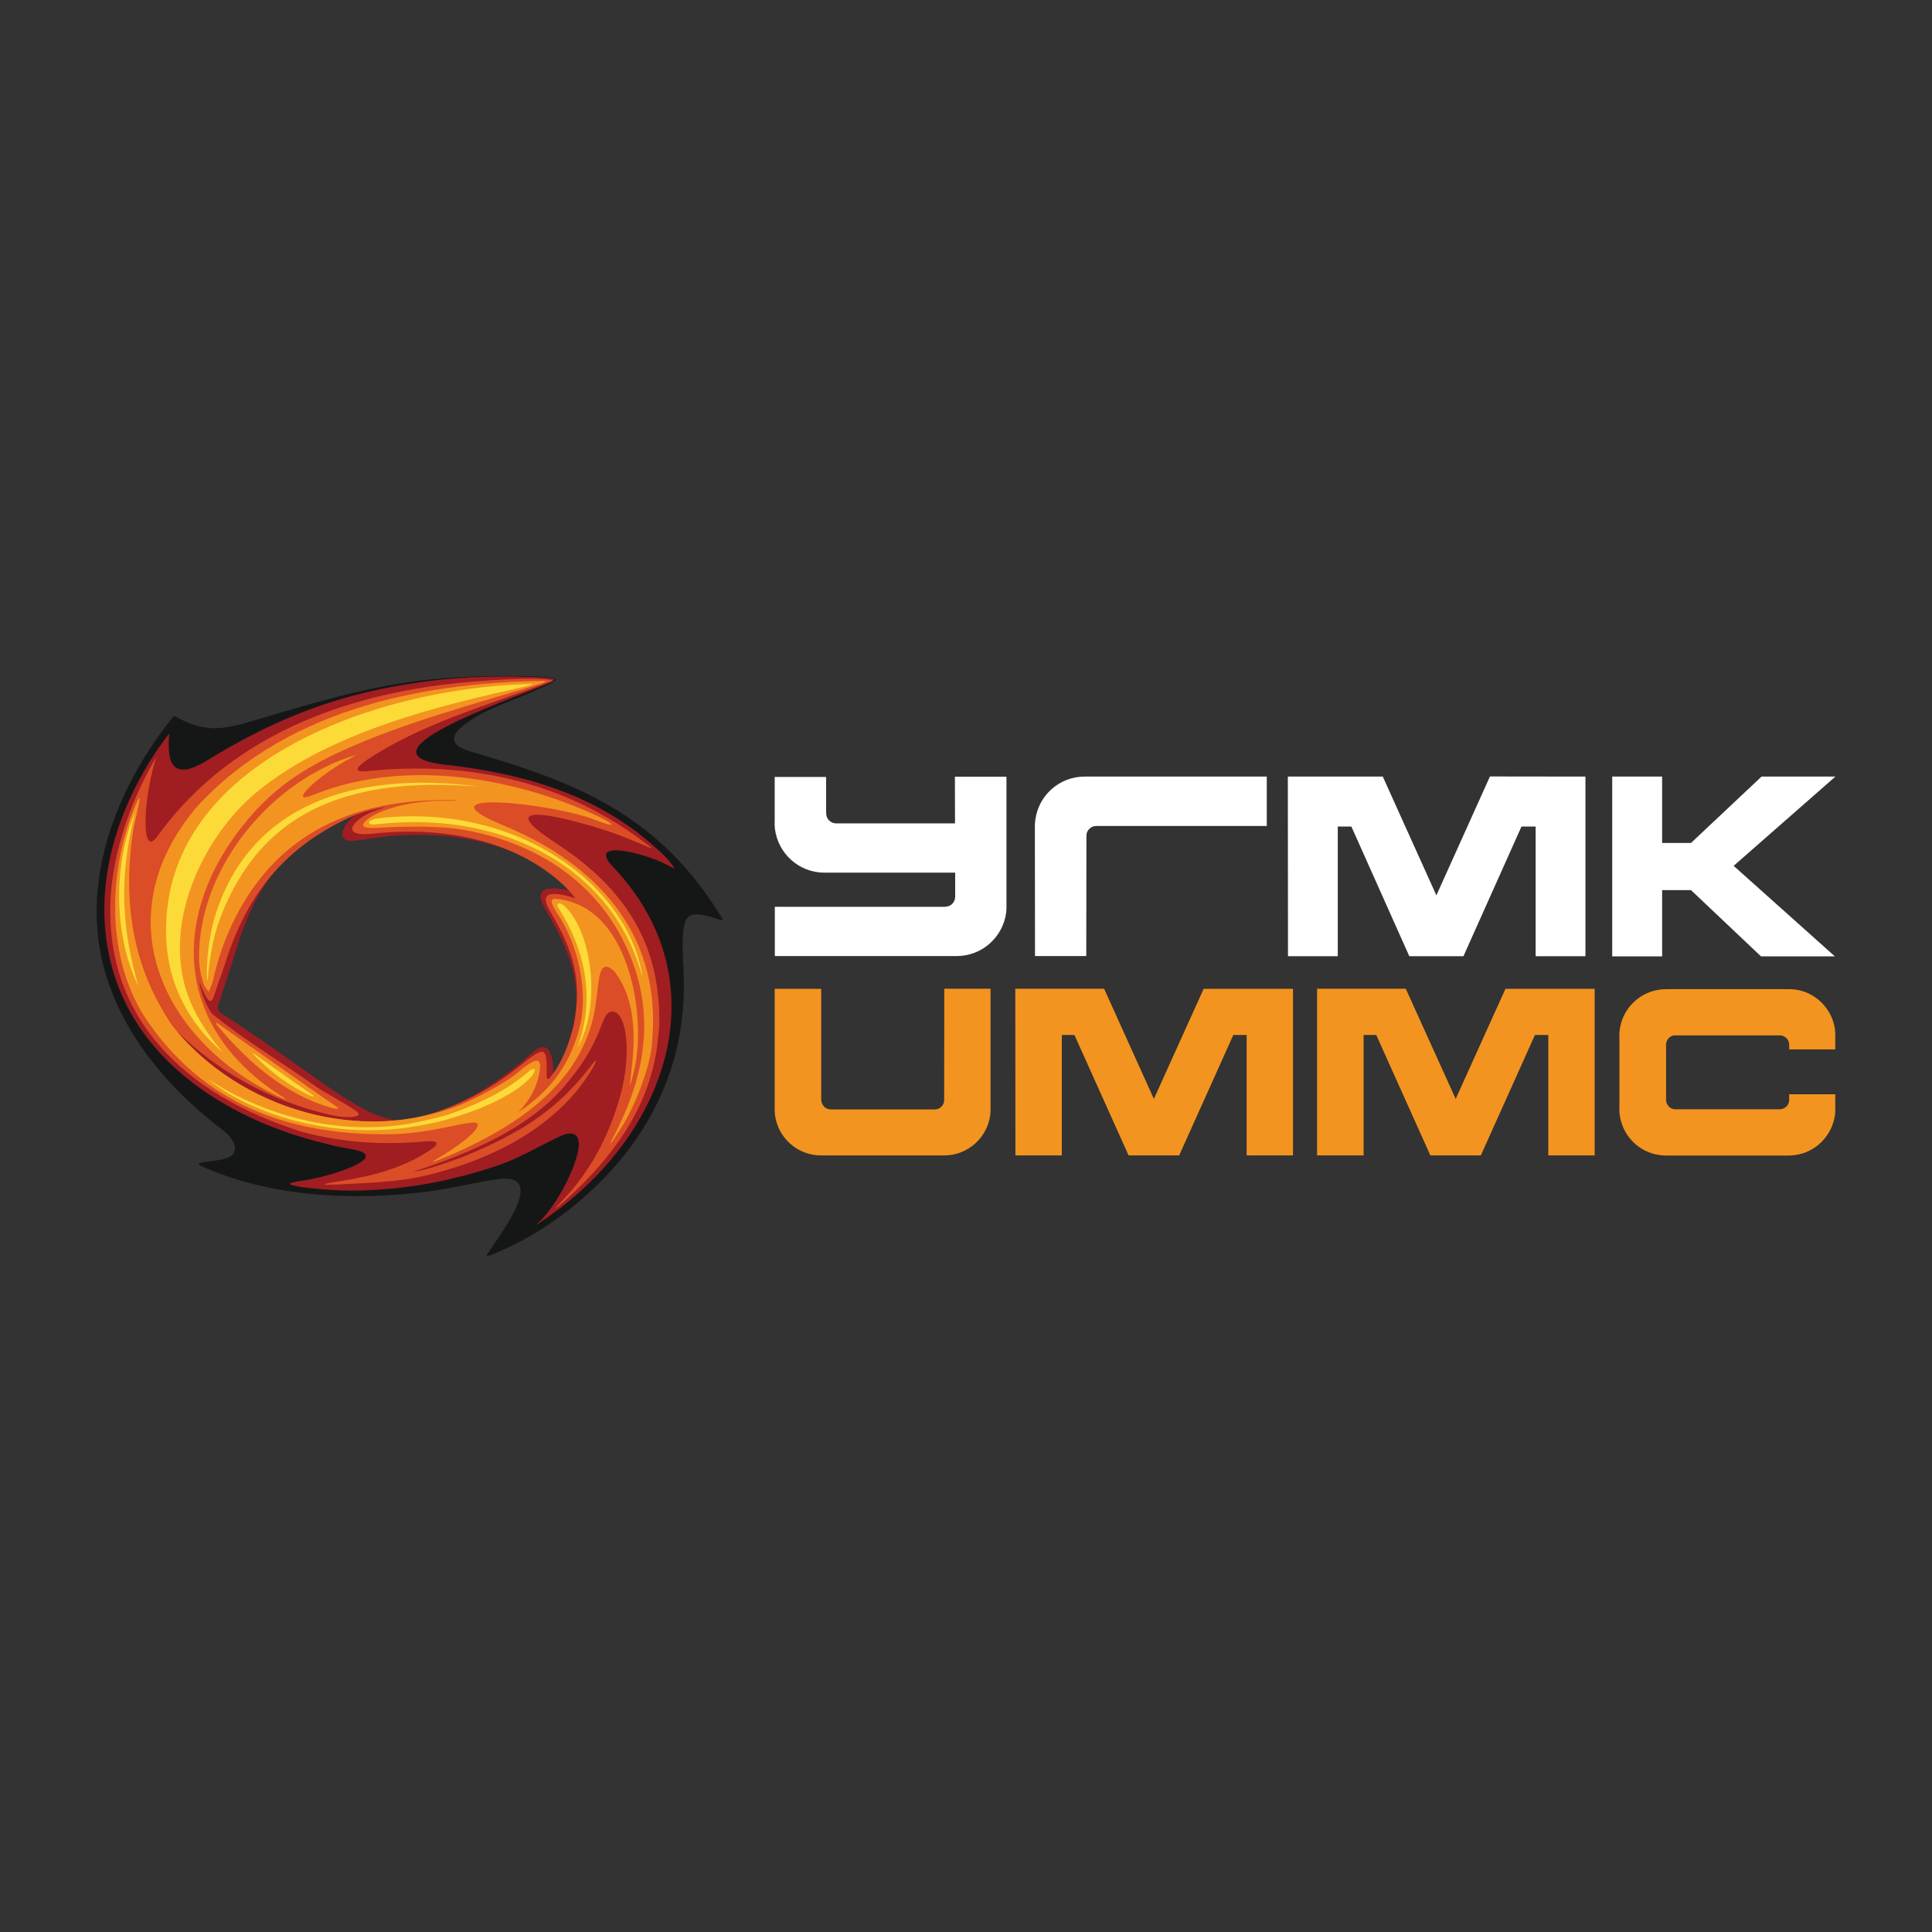
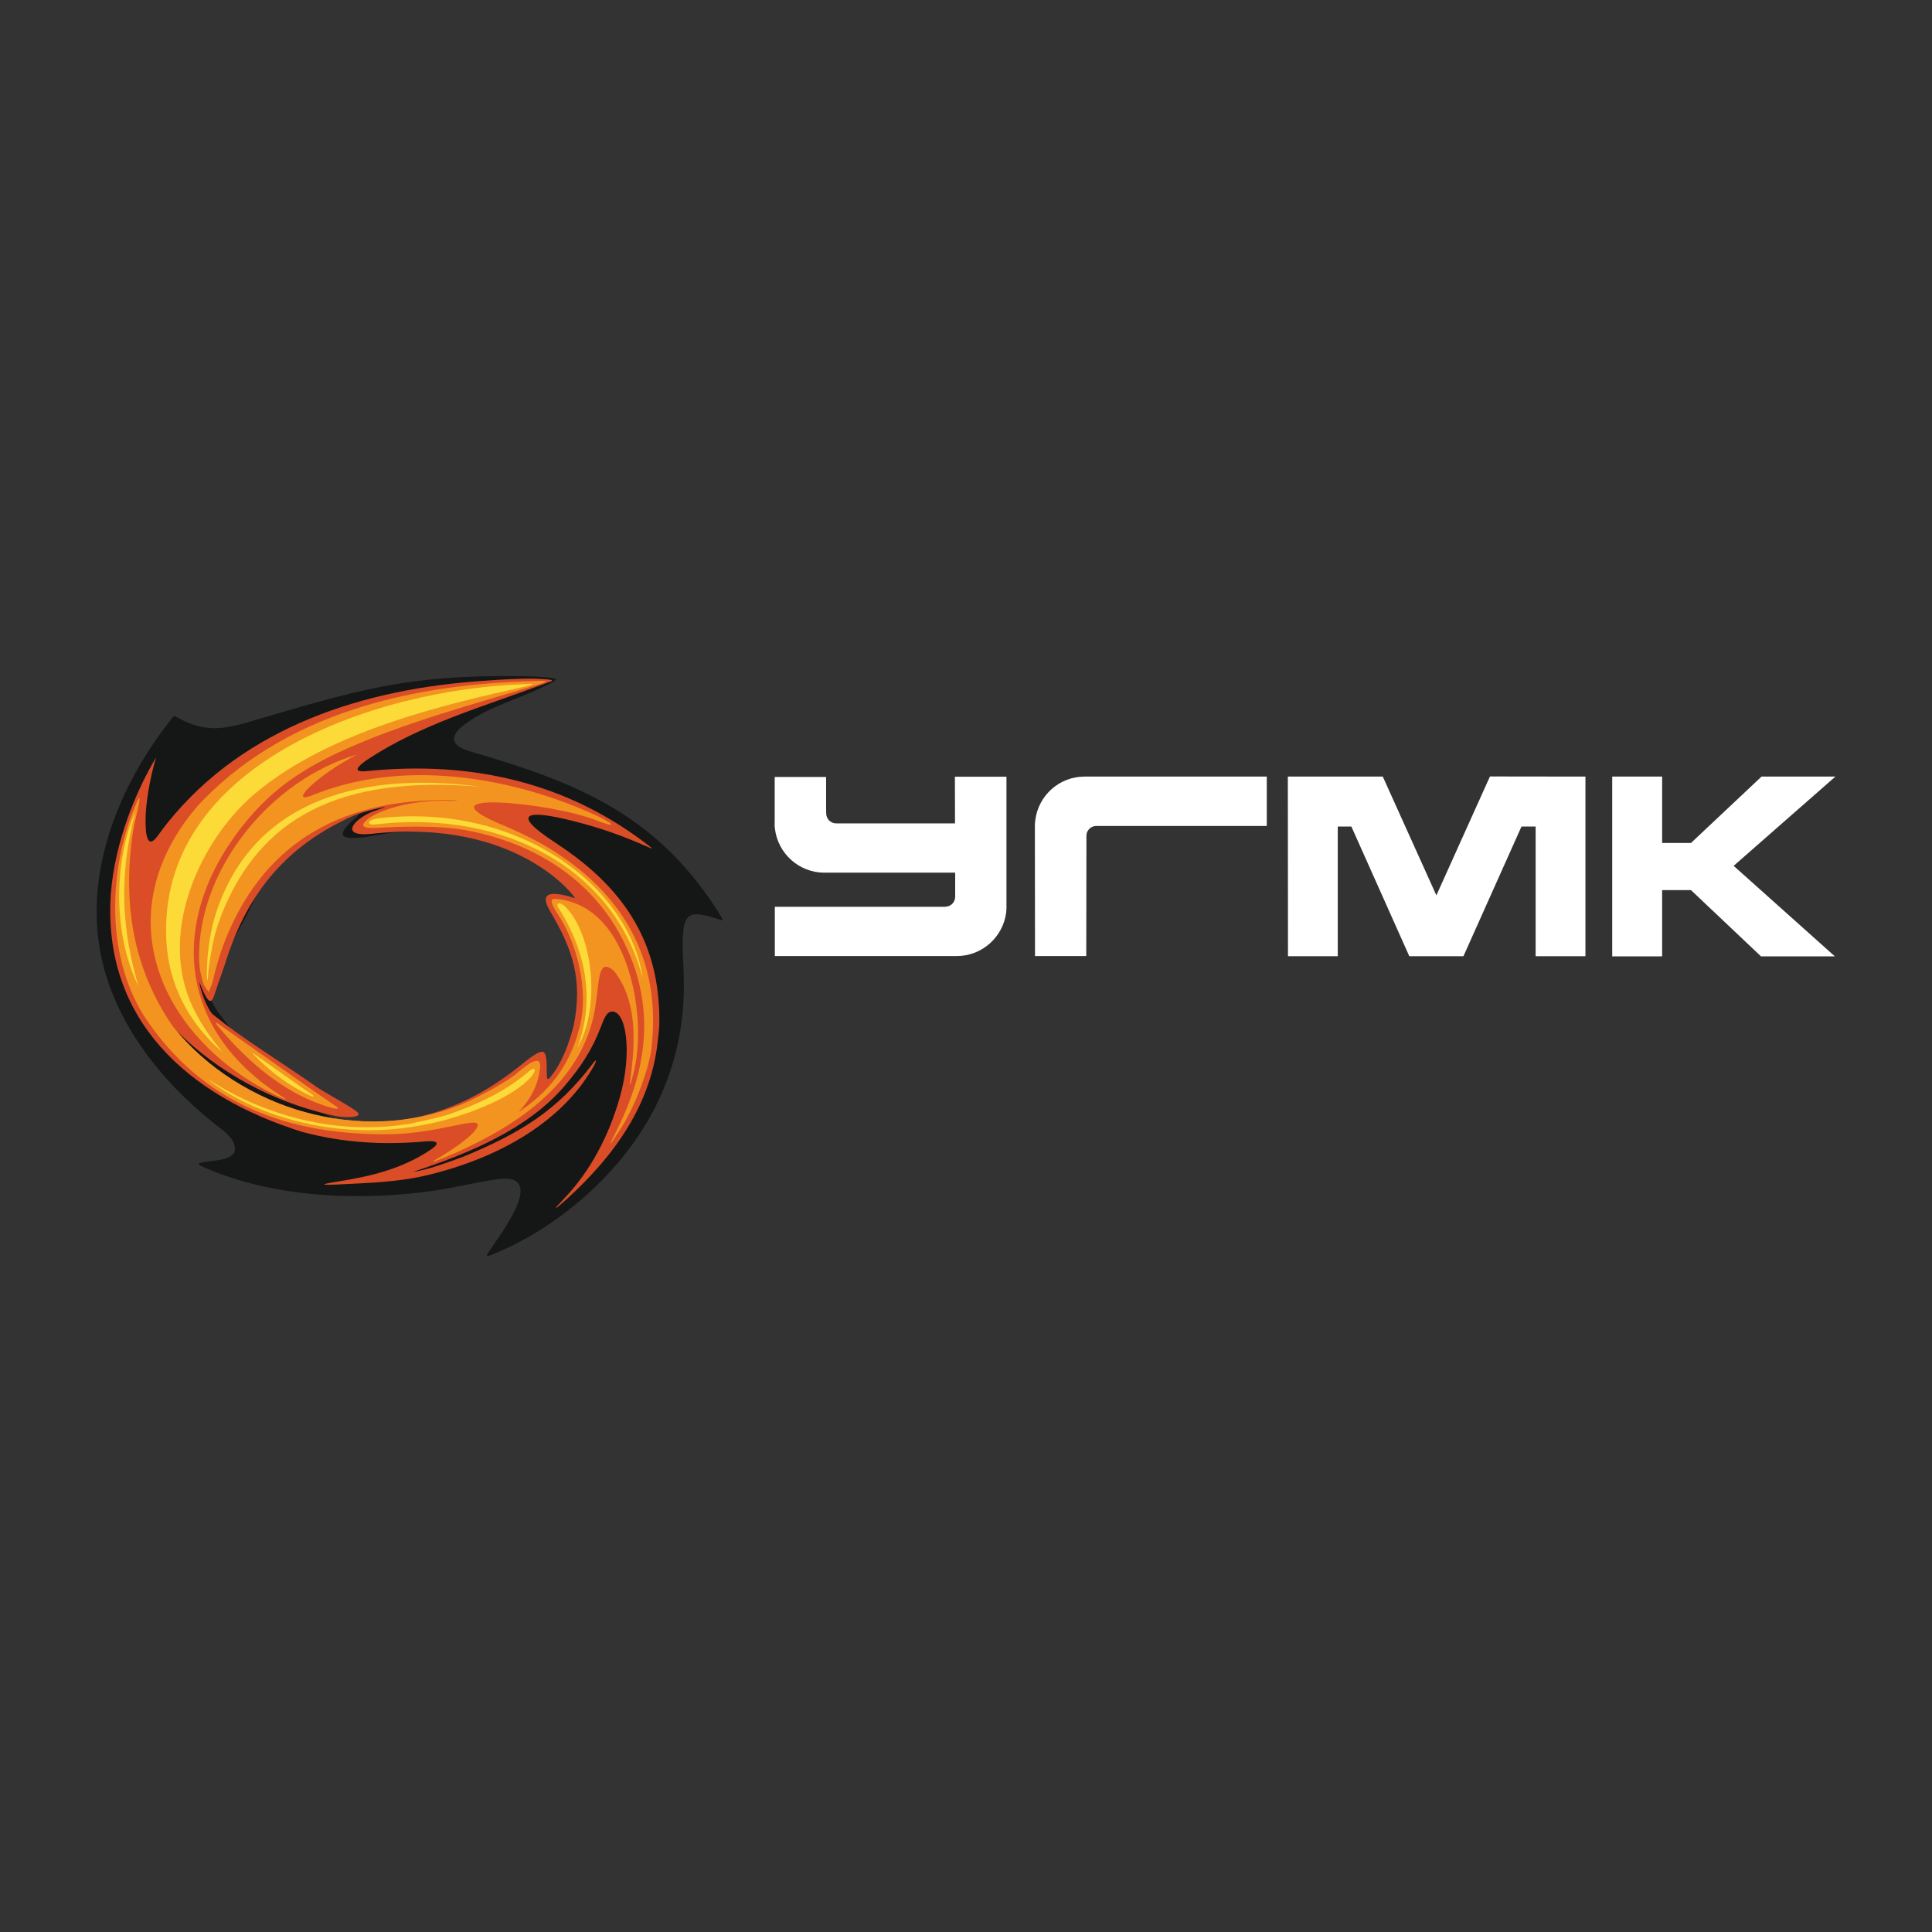
<svg xmlns="http://www.w3.org/2000/svg" width="200" height="200" viewBox="0 0 200 200" fill="none">
  <rect x="0" y="0" width="200" height="200" fill="#333333" stroke="none" />
  <path fill-rule="evenodd" clip-rule="evenodd" d="M38.776 116.438C32.243 116.693 26.979 110.621 22.543 104.744C22.487 104.605 21.584 103.325 21.77 102.931C23.43 97.76 25.009 96.323 26.598 92.45C27.765 89.801 34.186 83.815 37.029 84.178L37.043 84.462C33.047 87.771 37.706 86.659 40.369 86.221C46.056 85.789 51.037 86.126 56.263 89.07C57.333 88.857 59.994 92.744 59.881 92.999C59.444 93.452 56.726 92.279 56.585 93.196C57.291 94.632 57.868 95.717 58.586 97.167C60.541 102.338 60.388 106.07 57.656 110.787C57.501 111.057 56.881 112.128 56.613 111.86C55.965 111.195 56.458 109.663 56.192 109.184C56.022 108.89 56.164 108.93 55.923 109.129C53.939 110.636 51.785 112.029 49.616 113.24C46.238 115.002 42.519 116.438 38.776 116.438ZM50.517 129.706C51.617 128.017 55.839 122.607 52.813 122.043C51.305 121.833 47.477 122.972 43.929 123.395C36.354 124.34 27.64 123.876 20.612 120.608L20.584 120.451C21.331 120.044 24.457 120.384 24.317 118.804C24.218 117.733 23.02 116.974 22.275 116.381C16.643 111.916 11.773 105.816 10.393 98.606C8.733 89.871 12.536 80.886 17.94 74.179C18.024 74.082 18.206 74.153 18.416 74.304C21.4 75.97 23.47 75.306 25.117 74.927C36.832 71.476 41.914 69.827 53.968 69.996C54.218 69.996 57.882 70.066 57.528 70.39C57.162 70.729 55.079 71.643 54.304 71.955C53.193 72.406 51.207 73.165 49.998 73.811C47.995 74.899 45.11 76.731 48.715 77.799C59.993 81.068 68.27 84.448 74.733 95.013C74.847 95.225 74.832 95.308 74.577 95.225C71.088 94.068 70.664 94.449 70.664 98.254C70.734 99.579 70.792 100.901 70.792 102.225C70.763 111.099 66.707 118.665 59.907 124.411C57.109 126.777 53.967 128.692 50.744 129.947C50.404 130.073 50.294 130.045 50.517 129.706Z" fill="#151717" />
-   <path fill-rule="evenodd" clip-rule="evenodd" d="M40.462 115.86C41.241 115.975 41.957 116.029 42.915 115.807C47.829 114.634 52.108 111.664 54.966 109.085C57.233 106.988 57.302 110.293 57.275 111.424C57.275 111.69 57.415 111.65 57.585 111.435C58.303 110.55 59.119 107.254 59.389 105.943C60.317 101.224 58.685 97.968 56.403 94.016C54.658 91.195 58.473 91.914 59.655 92.465C60.359 92.788 60.26 92.815 59.668 92.268C54.205 87.195 46.49 85.758 39.269 86.674C38.213 86.801 36.566 87.124 36.099 87.04C34.622 86.716 35.946 85.012 36.79 84.308C34.454 85.223 32.383 86.575 30.666 87.956C27.372 90.575 25.456 94.716 24.276 98.9L22.529 104.268L22.684 104.744C31.835 110.661 36.721 115.17 40.462 115.86ZM55.781 126.523C57.98 124.539 61.258 117.904 59.332 117.381C58.643 117.211 57.995 117.62 56.923 118.143C55.46 118.847 53.671 119.916 51.644 120.608C46.618 122.326 41.788 123.158 37.043 123.244C34.988 123.284 33.047 123.112 31.132 122.877C29.781 122.618 29.511 122.494 31.09 122.257C33.946 121.903 40.409 119.834 36.806 119.043C35.356 118.762 34.961 118.72 33.624 118.368C23.993 116.059 14.633 110.24 11.76 100.706C8.787 90.885 13.294 81.364 17.516 75.937C17.407 77.786 17.152 81.279 21.261 78.83C28.739 74.22 35.298 71.7 44.168 70.531C47.208 70.122 50.181 70.01 53.251 70.038C54.066 70.053 54.854 70.066 55.531 70.097C56.698 70.151 57.444 70.266 57.43 70.332L57.249 70.504C56.529 70.868 55.755 71.166 54.993 71.461C50.165 73.347 36.874 78.292 46.502 79.208C54.572 80.167 62.075 82.391 68.076 87.941C68.906 88.604 69.846 89.8 69.792 89.913C69.776 89.913 69.201 89.588 68.765 89.392C66.569 88.279 60.528 86.76 63.583 89.871C74.66 101.645 69.172 117.832 55.826 126.593C55.431 126.862 55.418 126.848 55.781 126.523Z" fill="#A01D21" />
  <path fill-rule="evenodd" clip-rule="evenodd" d="M58.232 92.632C58.685 92.716 59.19 92.873 59.514 92.987C59.682 93.014 53.643 84.603 38.395 86.323C34.946 86.646 36.763 84.632 38.846 83.912C39.987 83.53 40.383 83.392 38.762 83.773C38.014 83.939 37.283 84.18 36.579 84.448C29.597 87.561 25.697 92.41 23.445 99.31C23.246 100.002 22.77 101.253 22.374 102.453C22.049 103.269 21.882 104.972 20.641 101.647C20.725 102.409 21.178 103.763 21.811 104.761C21.882 104.874 21.98 104.972 22.175 105.127C25.132 107.522 28.357 109.45 32.44 112.283C33.186 112.888 35.65 114.14 36.903 115.043C37.396 115.439 36.989 115.594 36.254 115.634C35.495 115.678 34.861 115.564 34.129 115.395C28.244 114.045 22.628 111.04 18.345 106.774C18.516 106.986 18.686 107.183 18.852 107.38C19.923 108.564 21.108 109.637 22.374 110.605C24.654 112.296 27.257 113.664 29.765 114.565C32.214 115.424 34.777 115.93 37.34 116.057L37.113 116.087C41.396 116.282 44.562 115.55 47.731 114.128C49.729 113.228 51.588 112.085 53.516 110.578C54.107 110.14 55.781 108.633 56.248 108.903C56.711 109.155 56.556 110.62 56.613 111.521C56.627 111.705 56.782 111.747 56.896 111.605C58.247 109.972 58.907 107.973 59.389 106.169C60.33 101.449 59.316 98.335 56.994 94.406C55.938 92.647 56.669 92.348 58.232 92.632ZM56.403 70.771C49.999 73.163 43.548 74.97 37.972 78.673C37.016 79.35 36.409 79.968 37.959 79.829C48.659 78.728 58.615 80.927 67.089 87.492C67.68 87.957 67.638 87.912 66.976 87.631C64.342 86.49 62.261 85.719 59.135 84.942C55.206 83.955 52.308 83.858 57.515 87.253C63.315 91.038 67.468 95.901 68.145 103.27C68.244 104.211 68.271 105.183 68.244 106.223C68.216 106.606 68.187 107.002 68.132 107.396C67.51 114.311 63.543 119.721 58.557 124.228C57.302 125.354 57.191 125.341 58.389 124.088C61.148 121.198 63.007 117.594 64.134 113.705C65.526 108.875 64.809 104.395 63.217 104.735C62.779 104.833 62.542 105.422 62.192 106.325C61.287 108.704 60.078 110.509 58.431 112.437C54.615 116.888 48.547 119.409 42.789 121.297C44.069 121.184 46.548 120.255 47.943 119.751C53.913 117.282 57.683 114.958 61.345 110.129C61.881 109.397 61.754 109.944 61.218 110.778C58.219 115.792 52.251 119.792 43.901 121.731C41.056 122.37 38.001 122.466 35.088 122.61C33.129 122.707 33.018 122.621 35.059 122.298C38.437 121.762 41.649 120.987 44.562 119.03C45.957 118.099 44.731 118.099 44.069 118.156C39.677 118.548 35.537 118.311 31.273 117.169C19.486 113.481 10.575 105.592 11.476 92.505C11.899 87.027 14.168 81.715 16.165 78.406C15.841 79.377 15.164 82.166 15.078 84.462C15.009 86.673 15.319 87.886 16.291 86.576C16.658 86.055 16.939 85.701 17.318 85.21C25.274 75.265 37.635 71.264 50.293 70.463C54.334 70.167 55.741 70.249 56.64 70.333C57.614 70.432 56.994 70.518 56.403 70.771Z" fill="#DB4D26" />
  <path fill-rule="evenodd" clip-rule="evenodd" d="M36.974 78.11C35.145 79.042 32.878 80.532 31.665 81.871C31.074 82.602 31.315 82.772 32.723 82.166C42.466 78.378 53.842 80.731 61.936 84.519C63.868 85.462 63.695 85.687 61.712 84.913C57.318 83.137 42.844 81.617 52.122 85.448C53.543 86.041 54.909 86.703 56.206 87.434C63.596 91.673 68.397 98.336 67.496 107.887C67.456 109.93 65.824 114.565 64.062 117.128C62.978 118.832 62.936 118.775 63.808 117.086C67.118 110.508 67.879 103.971 64.47 97.281C62.444 93.279 59.177 90.167 55.022 88.139C52.939 87.126 50.63 86.378 48.137 85.926C45.352 85.434 41.746 85.547 38.959 85.7C37.525 85.771 37.226 85.505 38.043 84.812C38.902 84.095 41.773 82.926 45.731 82.886C46.182 82.897 47.603 82.926 47.265 82.842C34.286 82.448 26.948 88.236 23.346 97.252C22.739 98.759 22.33 100.238 21.967 101.803L21.599 102.689L21.119 101.985C20.838 101.21 20.626 100.183 20.612 99.377C20.404 90.011 28.036 80.716 36.974 78.11ZM56.388 70.489C56.514 70.503 56.514 70.574 56.093 70.742C49.517 72.772 41.746 74.801 35.34 77.757C31.497 79.521 28.468 81.504 25.725 84.745C17.526 94.449 17.798 106.395 29.369 113.622C29.469 113.691 29.723 113.888 29.456 113.789C17.249 108.407 10.406 95.21 20.43 83.463C30.273 72.814 45.126 70.631 56.388 70.489ZM22.359 105.986L22.43 105.873L32.214 112.75L34.636 114.424C35.215 114.762 35.087 114.904 34.2 114.648C29.821 113.381 25.907 110.295 22.359 105.986ZM17.924 106.298C24.951 114.973 37.467 118.51 47.703 114.353C48.631 113.988 52.308 112.186 53.7 110.946C55.305 109.578 55.994 109.479 55.909 110.495C55.754 112.296 54.896 113.833 53.671 115.128C56.502 113.226 58.88 110.731 59.994 106.38C60.965 102.619 59.837 97.747 57.669 94.52C56.91 93.338 56.952 92.986 57.614 93.056C60.248 93.309 62.19 94.845 63.527 97.003C65.991 100.958 66.553 107.045 65.641 110.831C65.188 112.677 65.105 112.874 65.358 110.917C65.752 107.648 65.92 103.535 63.583 100.534C61.922 99.03 62.033 101.563 61.725 103.506C60.795 112.057 53.235 116.635 47.039 119.397L47.054 119.382C46.419 119.663 45.801 119.915 45.21 120.143C44.899 120.269 44.577 120.354 45.153 120.017C47.238 118.804 49.729 117.016 49.421 116.339C49.025 115.763 45.224 117.297 40.564 117.412C29.963 117.58 20.966 114.353 14.913 105.182C10.758 98.535 11.464 89.716 13.827 83.859C15.164 80.519 13.955 84.844 13.756 86.166C12.689 93.435 13.728 100.239 17.924 106.298Z" fill="#F39420" />
  <path fill-rule="evenodd" clip-rule="evenodd" d="M59.782 108.438C61.57 103.604 60.754 98.606 57.812 93.971C57.502 93.535 57.909 93.267 58.531 93.873C61.4 96.758 62.203 104.312 59.782 108.438ZM26.188 109.1L26.231 109.044L31.103 112.48L32.3 113.311C32.595 113.479 32.495 113.609 32.074 113.408C29.974 112.421 28.019 111.003 26.188 109.1ZM42.38 116.337C44.082 115.989 45.844 115.581 46.406 115.38C50.391 114.001 52.755 112.578 54.63 111.015C55.064 110.565 55.781 110.379 55.035 111.424C53.166 113.524 49.153 115.072 46.322 115.873C44.967 116.27 42.012 116.863 39.888 116.947C31.848 117.423 24.822 114.481 21.486 111.676C22.288 112.182 30.906 118.211 42.38 116.337ZM22.374 94.478C25.934 83.616 36.172 79.631 49.758 81.45C34.974 80.178 26.892 84.788 22.963 94.604C22.613 95.493 22.343 96.337 22.135 97.211C21.938 98.114 21.77 99.055 21.642 99.973C21.514 100.845 21.542 101.436 21.486 101.452C21.4 101.477 21.387 100.449 21.486 99.072C21.626 97.519 21.896 95.974 22.374 94.478ZM17.223 97.421C16.249 79.18 38.676 71.306 54.404 70.826C55.317 70.757 55.405 70.784 54.305 71.082C46.013 72.939 34.171 75.646 26.456 82.099C22.233 85.645 18.939 91.602 18.644 97.266C18.403 101.999 20.092 105.393 23.049 108.93C19.629 106.043 17.458 101.986 17.223 97.421ZM13.997 84.069C12.251 90.9 12.629 96.18 14.321 102.083C11.631 96.536 11.828 89.07 13.997 84.069ZM38.902 85.336C38.032 85.464 37.846 84.911 39.129 84.718C53.629 83.015 65.201 91.758 66.54 101.297C63.682 90.137 52.447 83.784 38.902 85.336Z" fill="#FCDB38" />
  <path fill-rule="evenodd" clip-rule="evenodd" d="M107.144 98.971H112.45L112.467 86.883C112.467 86.617 112.439 86.323 112.565 86.084C112.733 85.743 113.085 85.506 113.477 85.506H113.537H131.136V80.392H112.538H112.41H112.269C109.652 80.392 107.482 82.363 107.172 84.911L107.13 85.307V85.548V85.774L107.144 98.971ZM80.21 93.873H97.811L98.019 93.846C98.501 93.775 98.88 93.351 98.88 92.827V90.338H85.589H85.336C82.717 90.338 80.55 88.364 80.225 85.829C80.183 85.548 80.183 85.236 80.196 84.957V80.431H85.518V83.801L85.531 84.226C85.531 84.802 86.039 85.265 86.603 85.236H98.863L98.851 80.404H104.188V93.59C104.2 93.83 104.188 94.223 104.16 94.46C103.836 96.998 101.667 98.97 99.048 98.97H98.794H80.21V93.873ZM166.896 80.392H172.063V87.266H175.049L182.354 80.392H190L179.467 89.632L189.943 99.001H182.297L175.049 92.142H172.063V99.001H166.896V80.392ZM133.331 80.392H143.145L148.693 92.687L154.24 80.379C157.548 80.379 160.815 80.392 164.124 80.392V98.986H158.969V85.561H157.504L151.495 98.986H145.89L139.893 85.561H138.485V98.986H133.332C133.332 92.788 133.317 86.606 133.317 80.404H133.332V80.392H133.331Z" fill="white" />
-   <path fill-rule="evenodd" clip-rule="evenodd" d="M80.196 102.365H85.011V113.676C84.984 114.253 85.292 114.818 86.014 114.846H96.74C97.273 114.875 97.74 114.424 97.74 113.888L97.753 102.351H102.541V114.592V115.028V115.045L102.513 115.411C102.216 117.762 100.189 119.608 97.753 119.608H84.984C82.534 119.608 80.522 117.762 80.225 115.411L80.197 115.045V115.028V114.592V102.365H80.196ZM114.296 102.351L119.45 113.76L124.601 102.365H133.852V119.607H129.051V107.141H127.672L122.068 119.607H116.831L111.226 107.141H109.918V119.607H105.116C105.116 113.846 105.103 108.097 105.103 102.351H114.296ZM145.525 102.351L150.692 113.76L155.843 102.365H165.079V119.607H160.28V107.141H158.897L153.295 119.607H148.071L142.47 107.141H141.16V119.607H136.343V102.351H145.525ZM172.472 110.917V113.58V113.888C172.485 114.423 172.949 114.86 173.473 114.833H184.2C184.748 114.846 185.214 114.423 185.214 113.875V113.281H189.985V114.578C190.014 115.016 189.972 115.422 189.874 115.862C189.436 117.774 187.845 119.284 185.876 119.565C185.577 119.607 185.272 119.623 184.96 119.623H172.669C172.231 119.623 171.81 119.592 171.372 119.495C169.431 119.057 167.925 117.412 167.671 115.395C167.625 115.129 167.625 114.846 167.642 114.578V110.917V107.437C167.625 107.17 167.625 106.888 167.671 106.619C167.939 104.522 169.543 102.844 171.598 102.479C171.95 102.408 172.315 102.395 172.669 102.395H184.96C185.214 102.395 185.465 102.395 185.719 102.421C187.815 102.649 189.52 104.252 189.916 106.31C189.985 106.689 190 107.028 189.985 107.437V108.633H185.214V108.141C185.214 107.93 185.143 107.718 185.015 107.563C184.832 107.324 184.51 107.169 184.2 107.183H173.473H173.289C172.837 107.254 172.499 107.632 172.472 108.097V108.365V110.917Z" fill="#F39420" />
</svg>